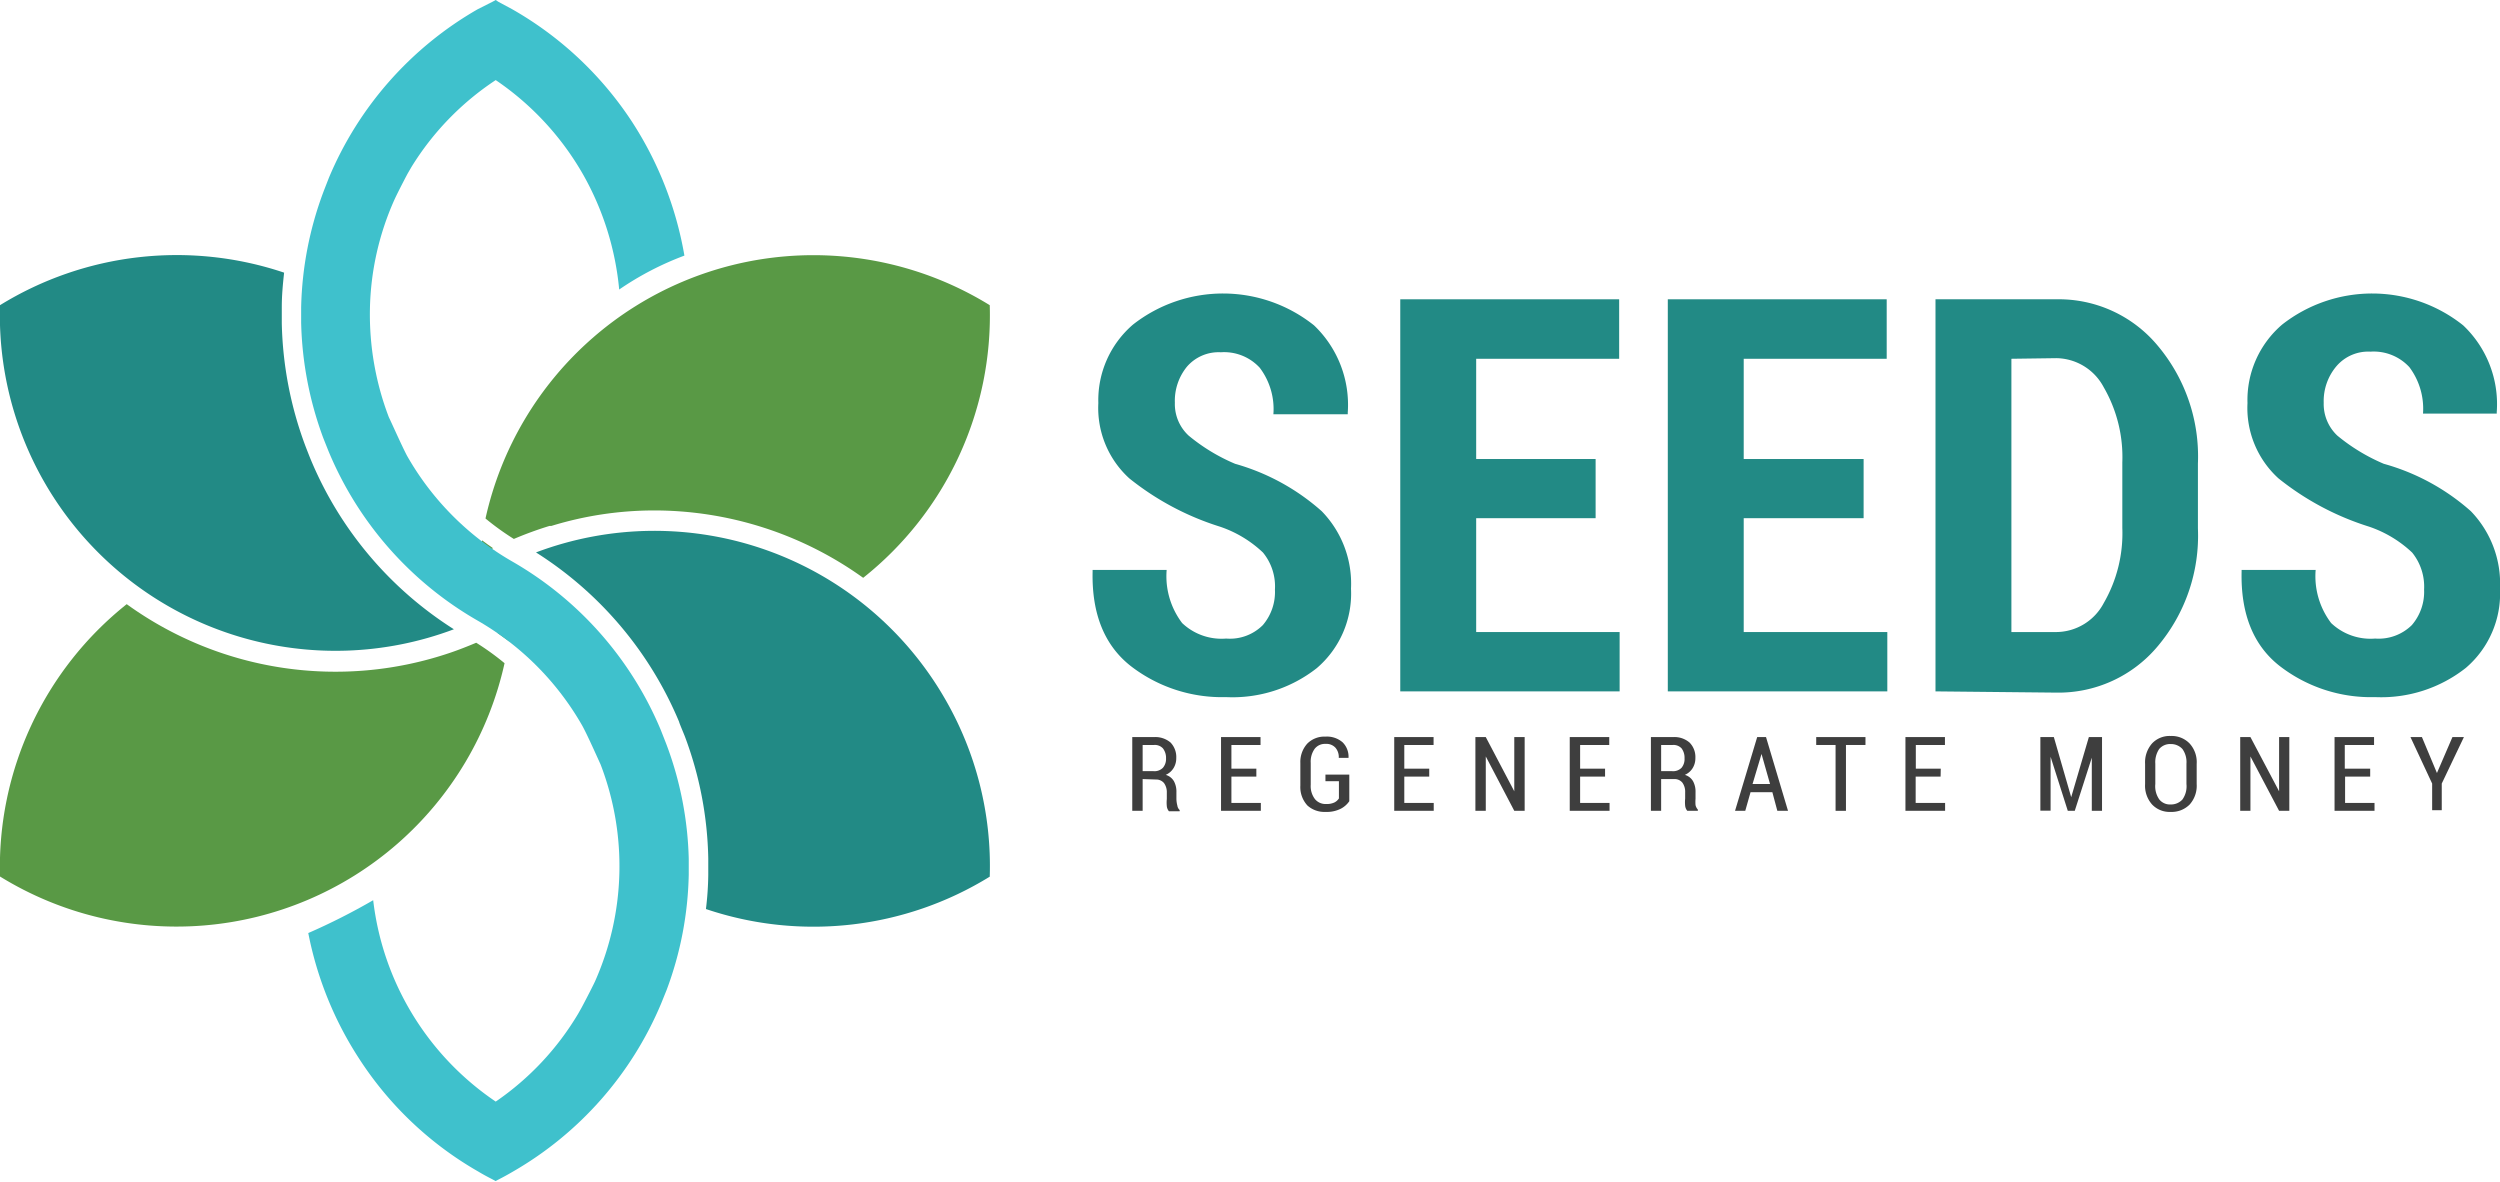
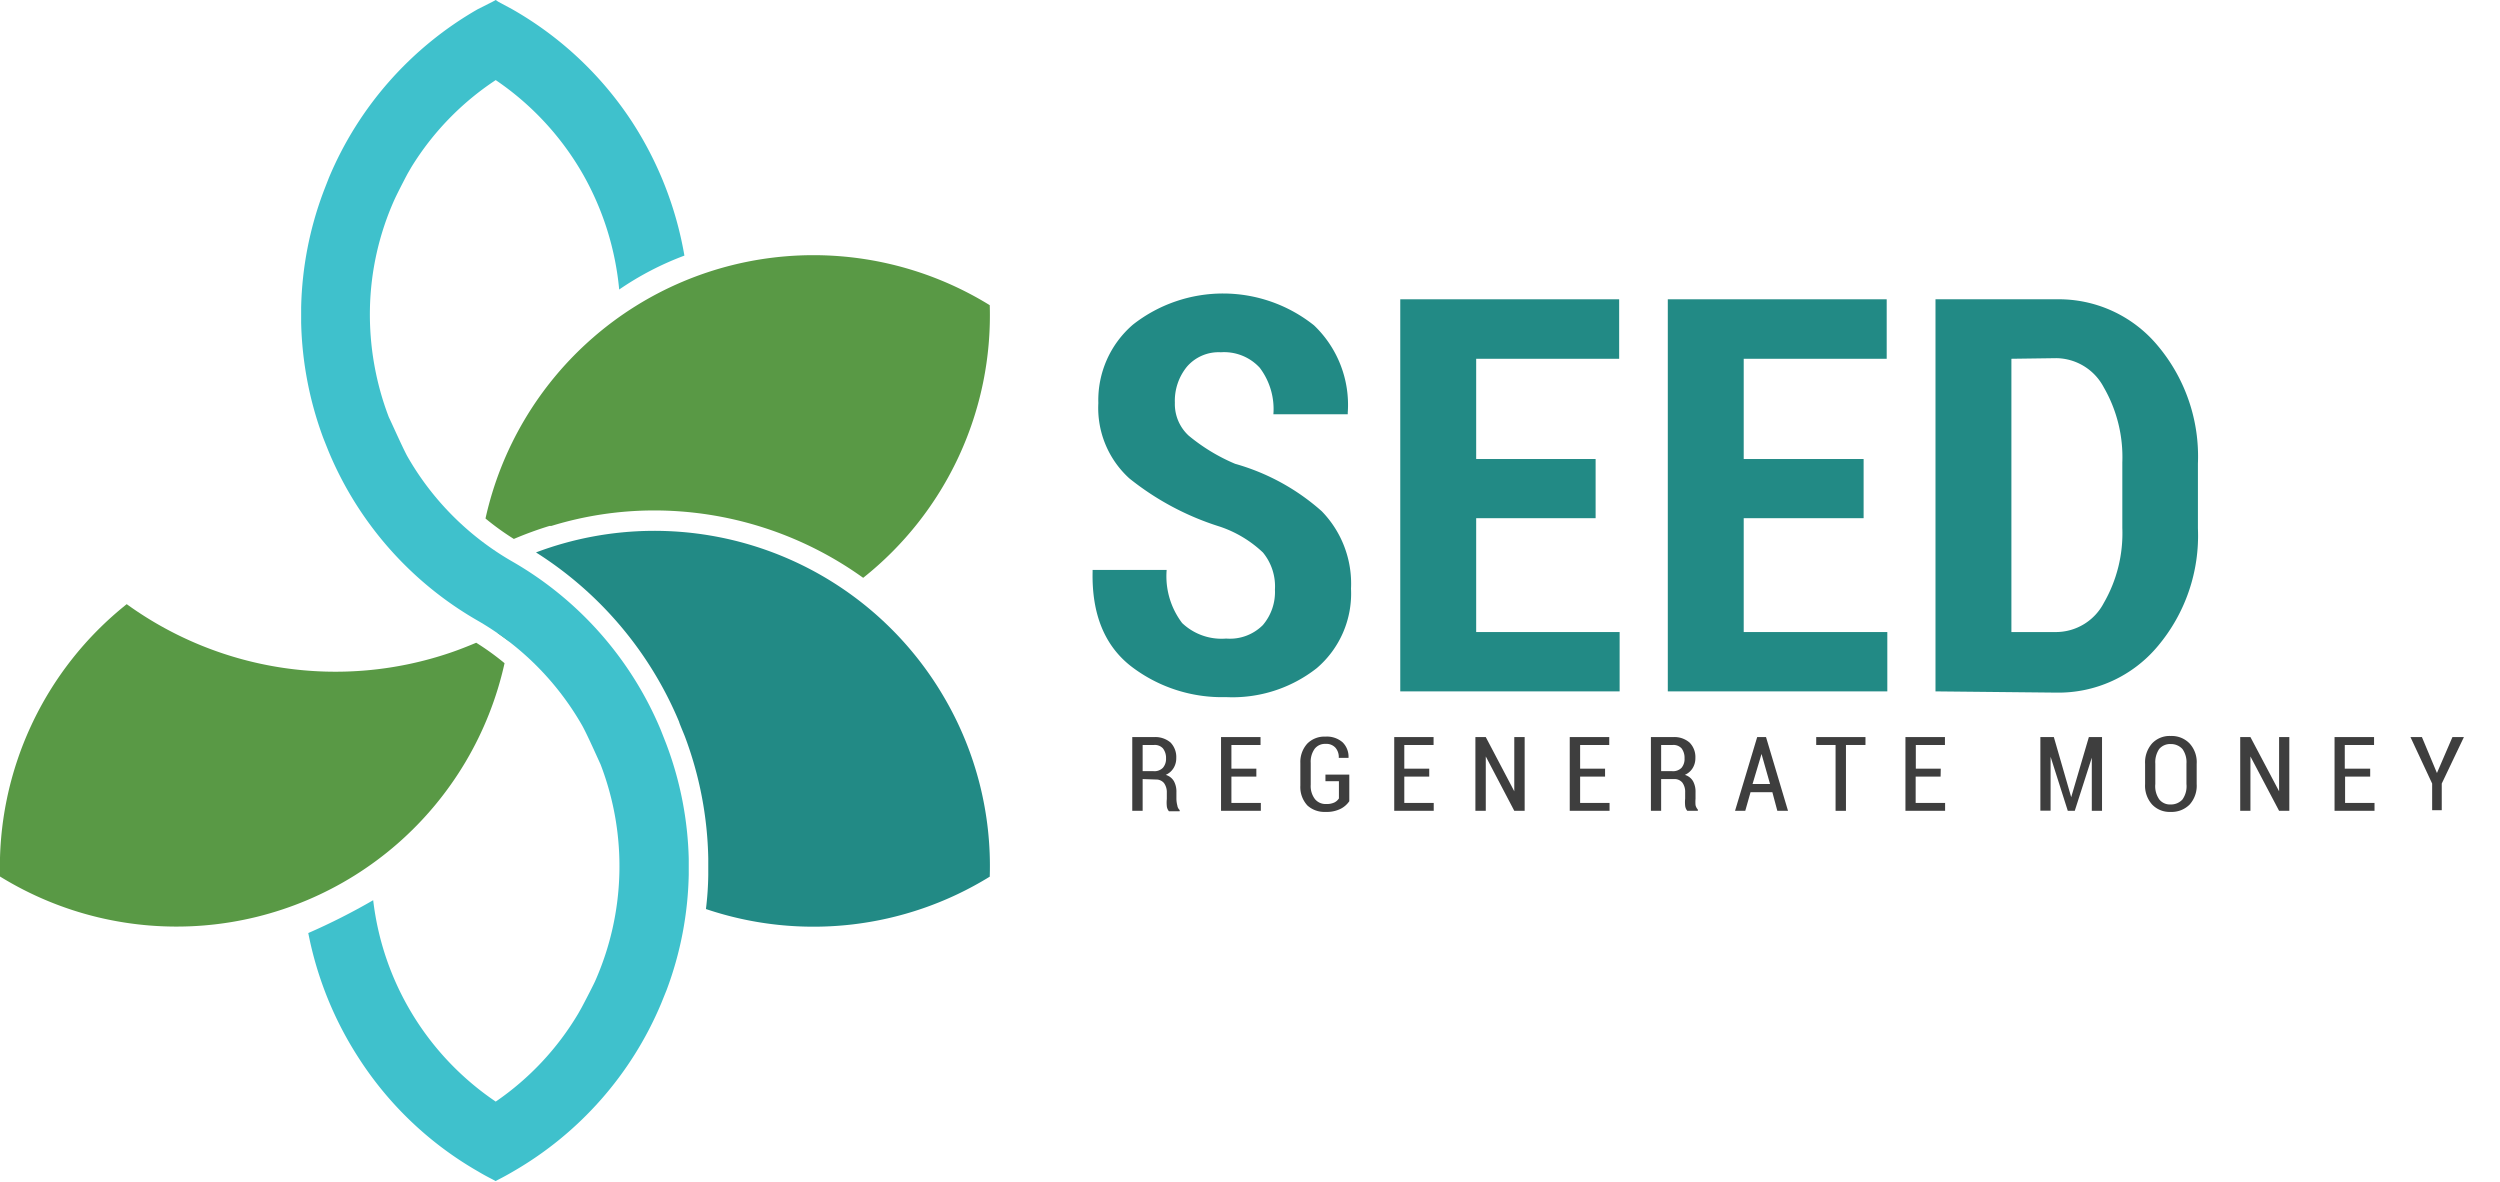
<svg xmlns="http://www.w3.org/2000/svg" viewBox="0 0 161.38 76.29">
  <defs>
    <style>.cls-1{fill:#599945;}.cls-2{fill:#228a85;}.cls-3{fill:#3fc1cc;}.cls-4{fill:#3e3e3e;}</style>
  </defs>
  <title>SeedNewAsset 2</title>
  <g id="Layer_2" data-name="Layer 2">
    <g id="Layer_1-2" data-name="Layer 1">
-       <path class="cls-1" d="M31,35.77l.83-.38c-.24-.16-.48-.34-.71-.51Z" />
      <path class="cls-1" d="M63.89,19.7A21.68,21.68,0,0,0,31.34,33.47a17,17,0,0,0,1.83,1.32,23.41,23.41,0,0,1,2.3-.84l.12,0a22.62,22.62,0,0,1,6.61-1A23.14,23.14,0,0,1,55.72,37.3a21.63,21.63,0,0,0,8.17-17.6Z" />
      <path class="cls-2" d="M61,45.11A21.65,21.65,0,0,0,34.6,35.66,23.78,23.78,0,0,1,43.84,46.6c0,.06.34.85.37.94a23.59,23.59,0,0,1,1.51,7.87s0,.84,0,1.07h0a20.15,20.15,0,0,1-.15,2.2,21.67,21.67,0,0,0,18.32-2.09A21.54,21.54,0,0,0,61,45.11Z" />
      <path class="cls-1" d="M33,40.45l-.87.42.75.54C32.87,41.09,32.92,40.77,33,40.45Z" />
      <path class="cls-1" d="M32.57,42.81a17,17,0,0,0-1.83-1.32c-.55.23-1.1.45-1.66.64h0A23,23,0,0,1,8.18,39,21.7,21.7,0,0,0,0,56.58,21.69,21.69,0,0,0,32.57,42.81Z" />
-       <path class="cls-2" d="M29.3,40.62a23.79,23.79,0,0,1-9.23-10.93h0c-.05-.11-.36-.91-.37-.94h0a24,24,0,0,1-1.51-7.87V19.81c0-.74.07-1.48.15-2.21A21.74,21.74,0,0,0,0,19.7,21.67,21.67,0,0,0,29.3,40.62Z" />
      <path class="cls-3" d="M42.67,64.8s.36-.89.36-.89a22.45,22.45,0,0,0,1.43-7.46v-1A22.45,22.45,0,0,0,43,48l-.35-.89a22.58,22.58,0,0,0-9.61-10.88,18.3,18.3,0,0,1-6.76-6.8c-.32-.6-.94-2-1.18-2.5a18.58,18.58,0,0,1-1.22-7,18.09,18.09,0,0,1,1.59-7.06c.23-.5.82-1.63.87-1.71l.22-.38h0A18.08,18.08,0,0,1,32,5.17a18.35,18.35,0,0,1,5.66,6.13,18.57,18.57,0,0,1,2.31,7.39,19.44,19.44,0,0,1,4.21-2.19,23,23,0,0,0-3.37-8.62A22.62,22.62,0,0,0,33.07.6L32.16.11,32,0l-.2.11L30.83.6a22.6,22.6,0,0,0-9.6,10.88s-.34.87-.35.9a22.6,22.6,0,0,0-1.44,7.45v1a22.85,22.85,0,0,0,1.43,7.45s.33.83.36.9a22.6,22.6,0,0,0,9.6,10.88,18.28,18.28,0,0,1,6.76,6.79c.33.6.95,2,1.18,2.5a18.31,18.31,0,0,1-.36,14c-.23.49-.83,1.63-.87,1.7l-.22.39h0A18.08,18.08,0,0,1,32,71.11a18.24,18.24,0,0,1-7.91-13,41.38,41.38,0,0,1-4.19,2.12,22.87,22.87,0,0,0,3.29,8.12,22.43,22.43,0,0,0,7.69,7.28c.28.17.58.33.91.5l.2.11.21-.11c.33-.17.62-.33.91-.5A22.6,22.6,0,0,0,42.67,64.8Z" />
      <path class="cls-2" d="M82.3,38.06a3.45,3.45,0,0,0-.77-2.39A7.51,7.51,0,0,0,78.76,34a17.87,17.87,0,0,1-5.86-3.12,6.14,6.14,0,0,1-2-4.86,6.43,6.43,0,0,1,2.24-5.07A9.42,9.42,0,0,1,84.82,21,7.09,7.09,0,0,1,87,26.64l0,.1H82.2a4.42,4.42,0,0,0-.88-3,3.12,3.12,0,0,0-2.51-1,2.7,2.7,0,0,0-2.19.93A3.48,3.48,0,0,0,75.84,26a2.77,2.77,0,0,0,.89,2.12,12,12,0,0,0,3,1.82A14.21,14.21,0,0,1,85.32,33a6.7,6.7,0,0,1,1.89,5A6.33,6.33,0,0,1,85,43.13,8.8,8.8,0,0,1,79.14,45,9.63,9.63,0,0,1,73,43c-1.7-1.33-2.53-3.37-2.47-6.1l0-.11h4.78a5,5,0,0,0,1,3.43,3.69,3.69,0,0,0,2.84,1,3,3,0,0,0,2.37-.87A3.29,3.29,0,0,0,82.3,38.06Z" />
      <path class="cls-2" d="M103,33.45H95.29V40.8h9.26v3.83H90.39V19.32h14.13v3.84H95.29v6.47H103Z" />
      <path class="cls-2" d="M120.3,33.45h-7.74V40.8h9.27v3.83H107.66V19.32h14.13v3.84h-9.23v6.47h7.74Z" />
      <path class="cls-2" d="M124.94,44.63V19.32h7.8a8.31,8.31,0,0,1,6.55,3,11.1,11.1,0,0,1,2.59,7.6v4.19a11.07,11.07,0,0,1-2.59,7.6,8.35,8.35,0,0,1-6.55,3Zm4.9-21.47V40.8h2.9a3.49,3.49,0,0,0,3.06-1.87A9,9,0,0,0,137,34.08V29.85A9,9,0,0,0,135.8,25a3.51,3.51,0,0,0-3.06-1.88Z" />
-       <path class="cls-2" d="M156.48,38.06a3.5,3.5,0,0,0-.77-2.39A7.59,7.59,0,0,0,152.94,34a17.87,17.87,0,0,1-5.86-3.12,6.14,6.14,0,0,1-2-4.86,6.4,6.4,0,0,1,2.24-5.07A9.42,9.42,0,0,1,159,21a7,7,0,0,1,2.17,5.6l0,.1h-4.76a4.47,4.47,0,0,0-.88-3,3.13,3.13,0,0,0-2.51-1,2.7,2.7,0,0,0-2.19.93A3.48,3.48,0,0,0,150,26a2.8,2.8,0,0,0,.88,2.12,12.14,12.14,0,0,0,3,1.82A14.18,14.18,0,0,1,159.5,33a6.73,6.73,0,0,1,1.88,5,6.32,6.32,0,0,1-2.2,5.11A8.82,8.82,0,0,1,153.32,45a9.63,9.63,0,0,1-6.15-2c-1.71-1.33-2.53-3.37-2.47-6.1l0-.11h4.78a5,5,0,0,0,1,3.43,3.69,3.69,0,0,0,2.84,1,3.05,3.05,0,0,0,2.37-.87A3.29,3.29,0,0,0,156.48,38.06Z" />
      <path class="cls-4" d="M73.76,50.29v2.05h-.67V47.58h1.4a1.53,1.53,0,0,1,1.07.35,1.35,1.35,0,0,1,.37,1,1.21,1.21,0,0,1-.18.66,1.12,1.12,0,0,1-.5.43.9.9,0,0,1,.53.41,1.41,1.41,0,0,1,.16.71v.42A1.77,1.77,0,0,0,76,52a.48.48,0,0,0,.15.29v.08h-.69a.59.59,0,0,1-.14-.33,2.32,2.32,0,0,1,0-.46v-.4a1,1,0,0,0-.18-.63.65.65,0,0,0-.51-.23Zm0-.51h.7a.76.76,0,0,0,.61-.22.88.88,0,0,0,.2-.61,1,1,0,0,0-.2-.64.71.71,0,0,0-.58-.22h-.73Z" />
      <path class="cls-4" d="M81.1,50.13H79.49v1.7h1.9v.51H78.82V47.58h2.55v.51H79.49v1.53H81.1Z" />
      <path class="cls-4" d="M87.1,51.72a1.51,1.51,0,0,1-.54.48,2,2,0,0,1-1,.21A1.63,1.63,0,0,1,84.4,52a1.75,1.75,0,0,1-.46-1.29V49.25A1.76,1.76,0,0,1,84.39,48a1.55,1.55,0,0,1,1.17-.45,1.54,1.54,0,0,1,1.11.37,1.31,1.31,0,0,1,.38,1v0h-.63a.92.92,0,0,0-.22-.66.79.79,0,0,0-.63-.24.84.84,0,0,0-.7.31,1.41,1.41,0,0,0-.26.91v1.42a1.38,1.38,0,0,0,.27.92.88.88,0,0,0,.72.32,1.16,1.16,0,0,0,.54-.1.74.74,0,0,0,.29-.26V50.43h-.87V50H87.1Z" />
      <path class="cls-4" d="M92.26,50.13H90.65v1.7h1.9v.51H90V47.58h2.54v.51H90.65v1.53h1.61Z" />
      <path class="cls-4" d="M98.42,52.34h-.67l-1.84-3.51h0v3.51h-.67V47.58h.67l1.84,3.5h0v-3.5h.67Z" />
      <path class="cls-4" d="M103.61,50.13H102v1.7h1.9v.51h-2.57V47.58h2.55v.51H102v1.53h1.61Z" />
      <path class="cls-4" d="M107.23,50.29v2.05h-.66V47.58H108a1.5,1.5,0,0,1,1.06.35,1.32,1.32,0,0,1,.38,1,1.21,1.21,0,0,1-.18.66,1.12,1.12,0,0,1-.5.43.9.9,0,0,1,.53.41,1.41,1.41,0,0,1,.16.71v.42a2.59,2.59,0,0,0,0,.41.62.62,0,0,0,.15.29v.08h-.68a.59.59,0,0,1-.14-.33,2.32,2.32,0,0,1,0-.46v-.4a1,1,0,0,0-.18-.63.65.65,0,0,0-.52-.23Zm0-.51h.71a.76.76,0,0,0,.61-.22.88.88,0,0,0,.19-.61,1,1,0,0,0-.19-.64.71.71,0,0,0-.58-.22h-.74Z" />
      <path class="cls-4" d="M114.41,51.14H113l-.34,1.2H112l1.43-4.76H114l1.42,4.76h-.69Zm-1.28-.53h1.13l-.55-1.94h0Z" />
      <path class="cls-4" d="M120.42,48.09h-1.26v4.25h-.67V48.09h-1.25v-.51h3.18Z" />
      <path class="cls-4" d="M125.27,50.13h-1.61v1.7h1.9v.51H123V47.58h2.55v.51h-1.88v1.53h1.61Z" />
      <path class="cls-4" d="M133.7,51.46h0l1.14-3.88h.85v4.76h-.66V48.91h0l-1.1,3.43h-.45l-1.11-3.49h0v3.48h-.66V47.58h.87Z" />
      <path class="cls-4" d="M141.8,50.61a1.82,1.82,0,0,1-.45,1.32,1.63,1.63,0,0,1-1.23.48,1.55,1.55,0,0,1-1.2-.48,1.82,1.82,0,0,1-.45-1.32v-1.3a1.85,1.85,0,0,1,.45-1.32,1.55,1.55,0,0,1,1.2-.48,1.6,1.6,0,0,1,1.22.48,1.78,1.78,0,0,1,.46,1.32Zm-.66-1.31a1.45,1.45,0,0,0-.26-.95,1,1,0,0,0-.76-.32.92.92,0,0,0-.74.32,1.52,1.52,0,0,0-.25.95v1.31a1.48,1.48,0,0,0,.26,1,.88.88,0,0,0,.73.32,1,1,0,0,0,.76-.32,1.47,1.47,0,0,0,.26-1Z" />
      <path class="cls-4" d="M147.78,52.34h-.66l-1.85-3.51h0v3.51h-.66V47.58h.66l1.85,3.5h0v-3.5h.66Z" />
      <path class="cls-4" d="M153,50.13h-1.62v1.7h1.9v.51H150.7V47.58h2.55v.51h-1.89v1.53H153Z" />
      <path class="cls-4" d="M157.31,49.9h0l1-2.32h.74l-1.43,3v1.72H157V50.58l-1.4-3h.74Z" />
    </g>
  </g>
</svg>